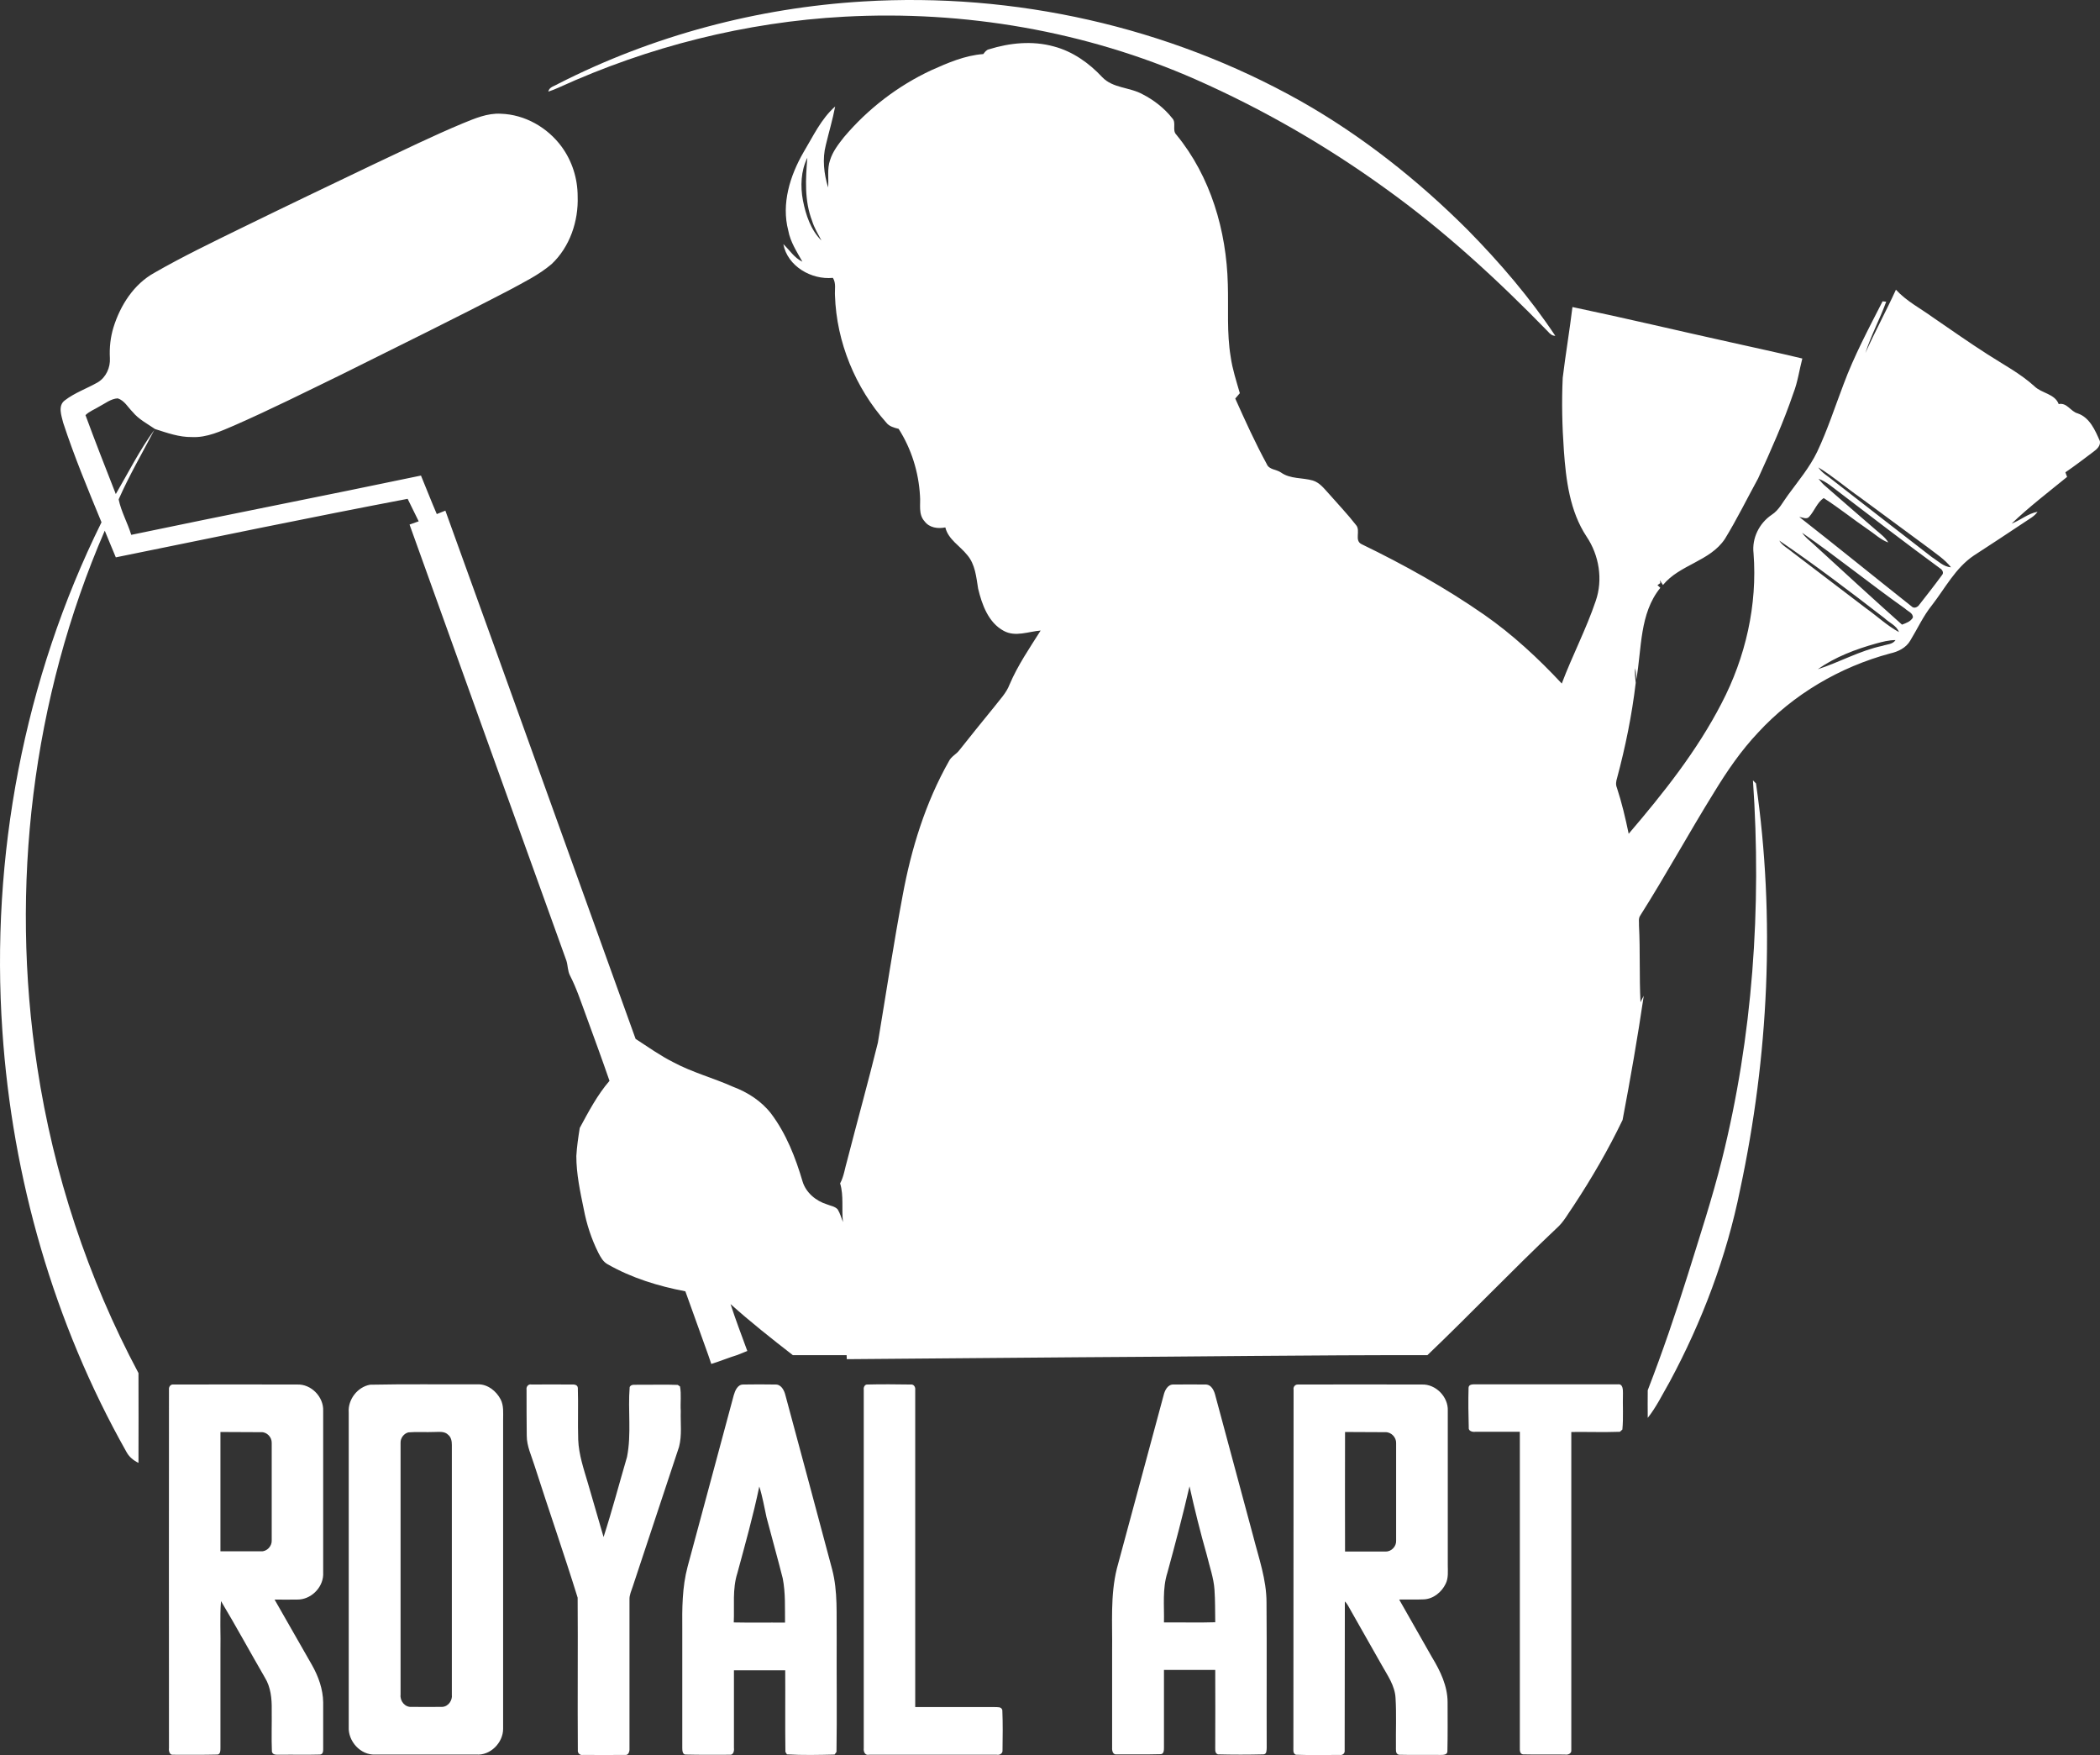
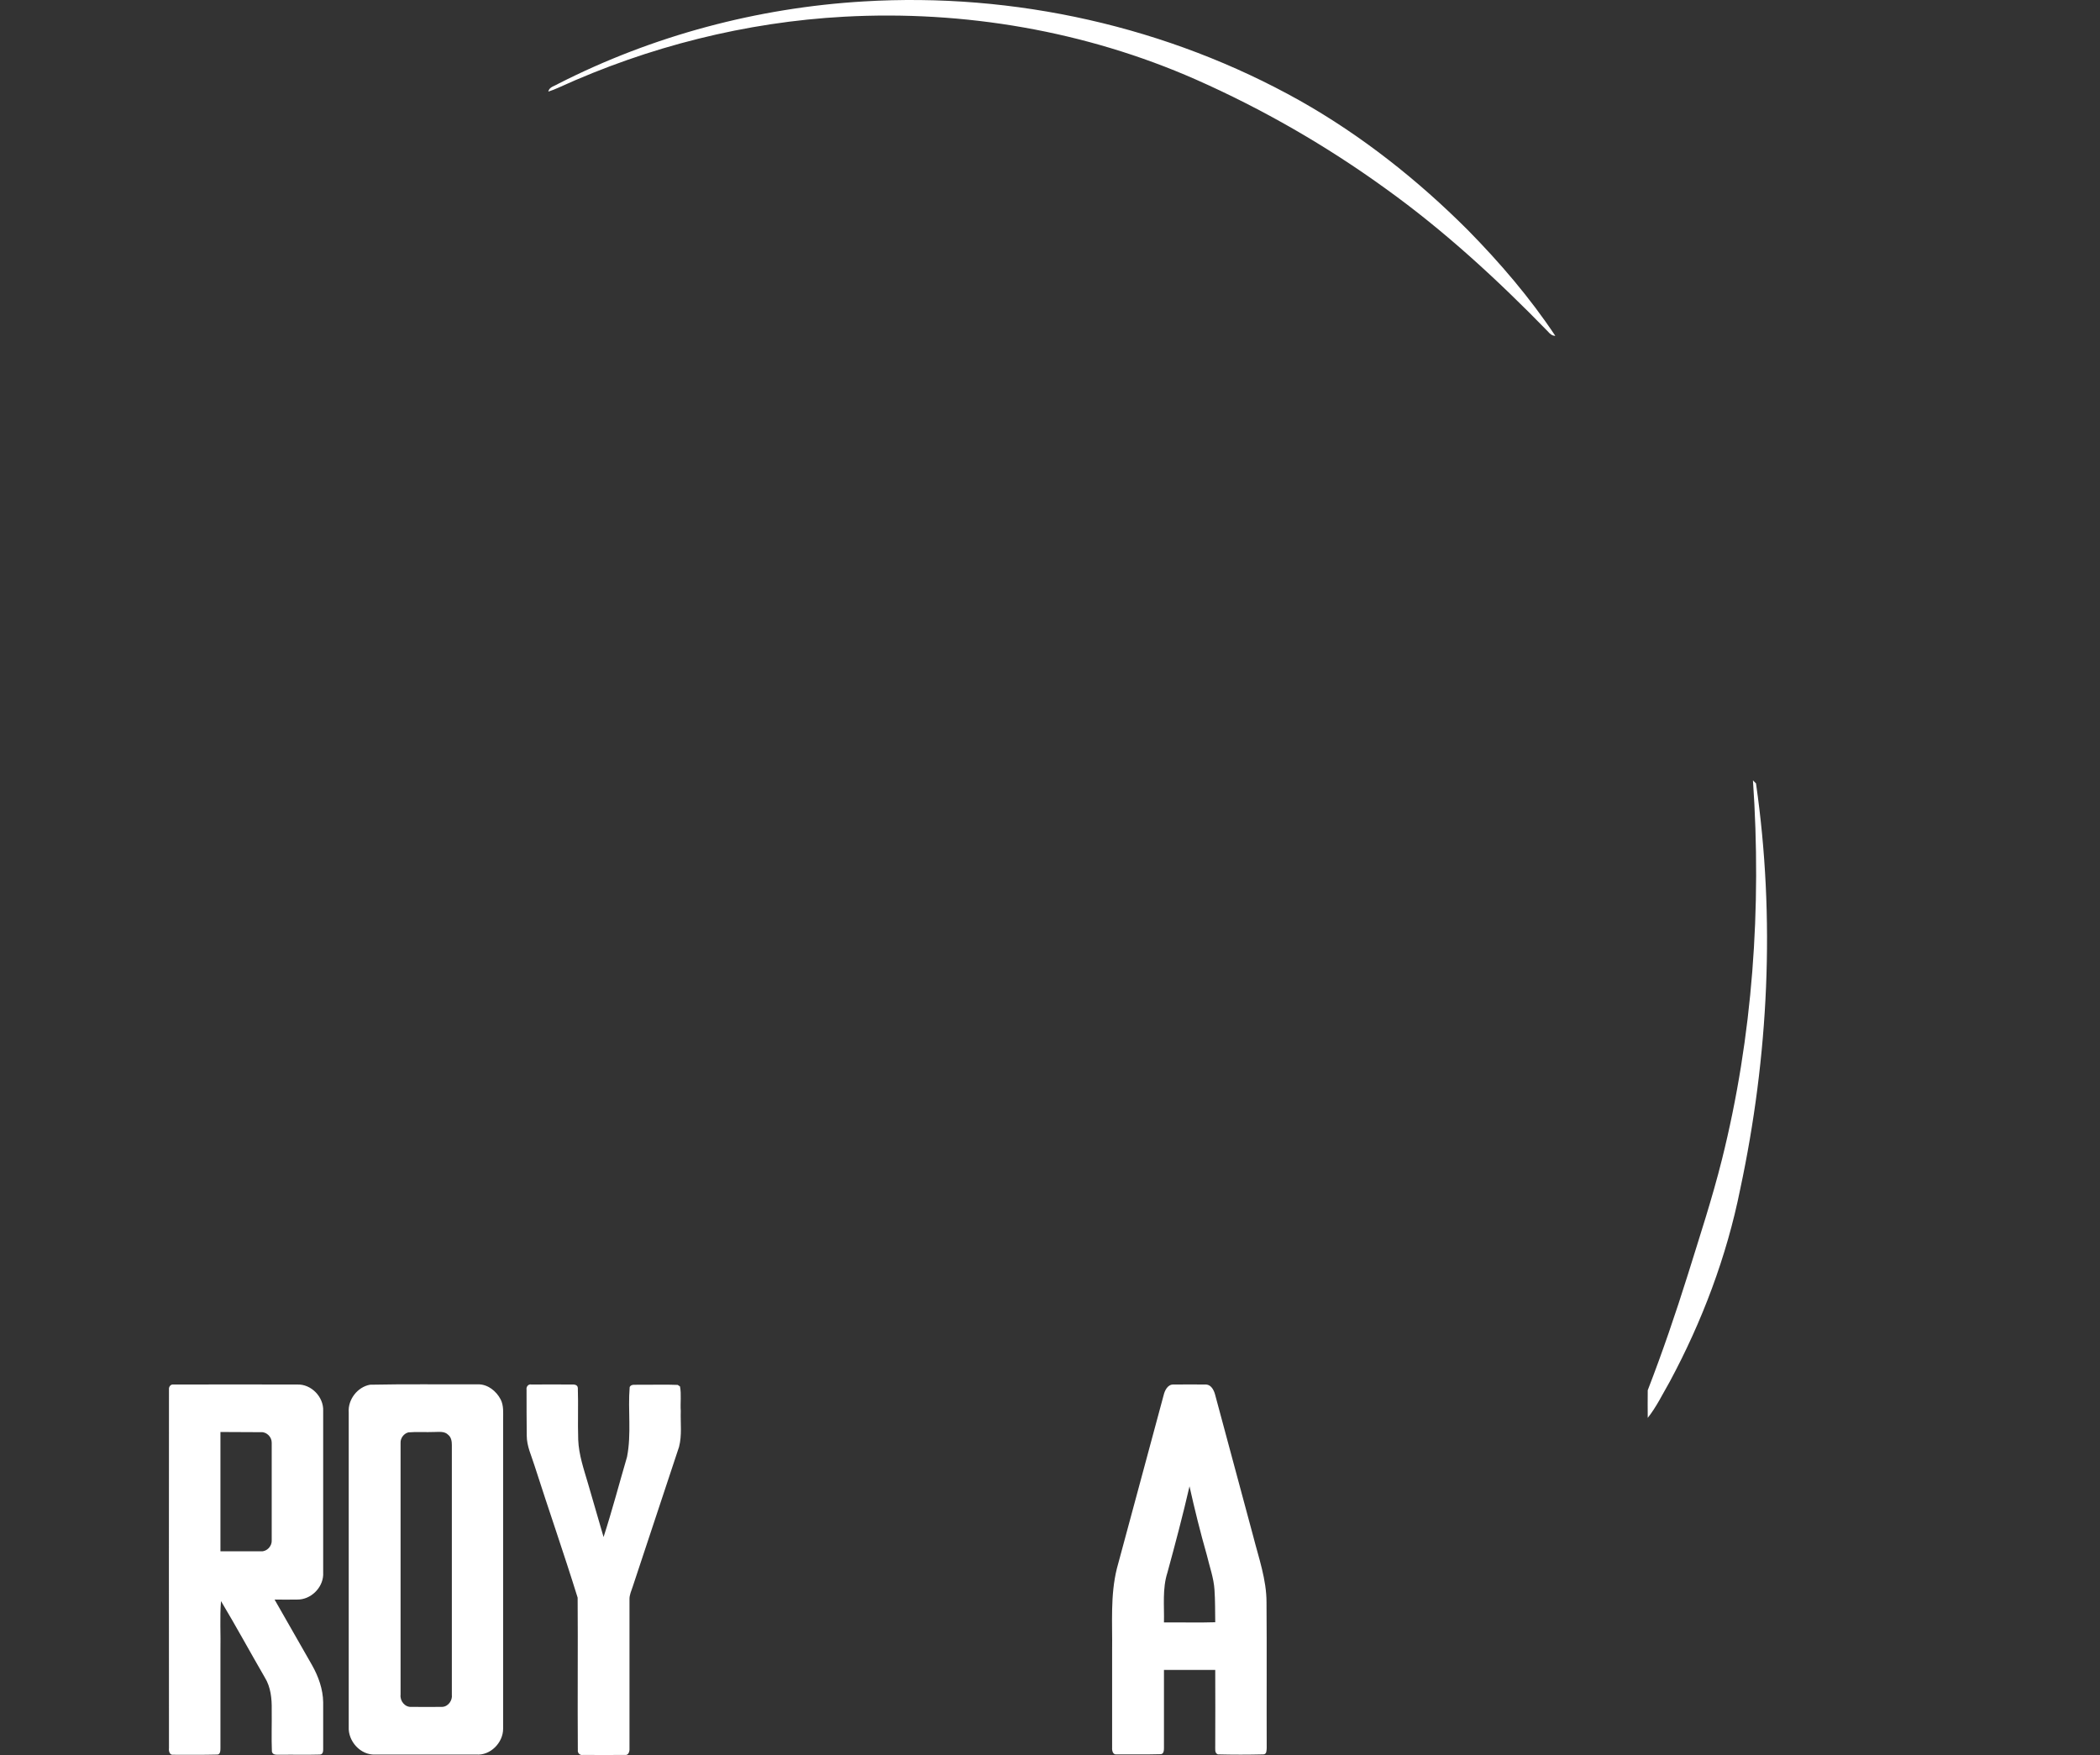
<svg xmlns="http://www.w3.org/2000/svg" id="a" viewBox="0 0 1101.72 920.63">
  <rect x="0" y="0" width="1101.72" height="920.63" fill="#333333" stroke="none" />
  <defs>
    <style>.b{fill:#fff;stroke-width:0px;}</style>
  </defs>
  <path class="b" d="M292.85,43.96C342.45,18.66,397.45,4.06,452.95.76c79.2-4.8,159.8,13.2,229.1,52.1,32.4,18.3,61.8,41.6,88.1,67.9,16.8,17.1,32.5,35.4,45.8,55.4-1.7,0-2.9-1.1-3.9-2.3-26.4-27.1-54.3-52.8-85.1-74.9-31.1-22.5-64.6-41.8-99.7-57.3-57.7-25.4-121.4-36.3-184.3-32.9-51.7,2.8-102.8,15.7-149.9,37.2-1.8.8-3.5,1.5-5.4,2.1.5-2.5,3.3-2.9,5.2-4.1Z" />
-   <path class="b" d="M518.85,25.86c10.9-3.4,22.8-4.6,34-1.5,9.9,2.6,18.5,8.7,25.4,16.1,5.6,5.9,14.4,5.2,21.2,9,5.9,3,11.4,7.3,15.5,12.5,2.4,2.4-.2,6.3,2.2,8.7,18,21.9,26.3,50.4,27,78.4.4,12.7-.6,25.5,1.5,38.1.9,6.5,3,12.8,4.8,19.1-.8.9-1.6,1.9-2.4,2.8,5.2,11.6,10.4,23.1,16.5,34.3,1.2,3.1,5.1,2.8,7.5,4.5,4.9,3.5,11.2,2.6,16.7,4.2,3.6,1.1,5.9,4.2,8.3,6.8,4.8,5.5,9.9,10.8,14.4,16.6,2.5,2.9-1.1,8.1,2.9,10,22.3,10.8,44,22.9,64.3,37,14.9,10.4,28.3,22.8,40.7,36.1,5.5-14.6,12.8-28.5,17.8-43.3,3.9-11.2,1.8-24-4.8-33.8-8.8-13.3-10.8-29.7-11.9-45.2-.9-12.7-1.2-25.4-.6-38.1,1.5-12.4,3.6-24.7,5.1-37.1,27.7,5.8,55.3,12.4,83,18.5,12.5,2.8,25.1,5.5,37.6,8.5-1.6,6.1-2.4,12.3-4.7,18.2-5.2,15.3-11.8,30-18.5,44.7-5.8,10.6-11.1,21.4-17.4,31.7-7.8,11.8-23.8,13.5-32.5,24.2-.6-.8-1.1-1.7-1.6-2.5l.2,1.5c-.4.3-1.1.8-1.5,1.1.5.4,1,.9,1.5,1.4-11,13.5-9.7,31.9-12.6,48.1-.1-2-.2-4-.5-5.9-.5,2.5,0,5.1.2,7.6-2,16.9-5.4,33.6-9.8,50-.5,1.6-.8,3.4-.1,5,2.6,7.9,4.5,16,6.2,24.2,18.2-21.3,35.8-43.4,48.7-68.4,12.6-24.1,18.9-51.6,16.8-78.8-.9-7.9,3-15.7,9.5-20.1,3.9-2.5,5.9-6.8,8.6-10.4,5.4-7.4,11.3-14.4,15.3-22.7,5.4-11.4,9.3-23.5,13.8-35.3,5.6-15.1,13.2-29.3,20.5-43.6.5.1,1.4.1,1.9.2-3.3,9.1-8,17.7-10.9,26.9,5-11.2,10.9-22,16-33.2,5.6,6.1,12.9,9.8,19.5,14.6,9.5,6.5,19,13.2,28.7,19.4,8.2,5.3,17,9.9,24.4,16.6,3.8,3.8,10.7,3.9,12.8,9.4,4.4-.9,6.2,3.9,10,4.9,6.3,2.2,9.1,8.8,11.6,14.5.5,2.5-1.7,4.4-3.5,5.7-4.8,3.6-9.6,7.3-14.6,10.7.3.8.6,1.6.9,2.4-9.8,8-19.9,15.7-29.1,24.5,4.7-1.8,8.6-5.3,13.6-6.2-1.7,2.5-4.5,3.8-6.9,5.5-8.8,5.9-17.7,11.7-26.6,17.5-9.6,6.5-15,17.1-21.9,26-4.6,5.7-7.6,12.4-11.4,18.6-2.2,3.8-6.4,5.8-10.5,6.7-26.4,7.1-50.8,21.4-69.3,41.5-8.9,9.4-16.3,20.2-23,31.2-13.3,21.4-25.4,43.6-38.9,64.9-1,1.5-.5,3.4-.6,5.1.7,13.4.1,26.9.8,40.3.4-.9,1.2-2.6,1.7-3.4-3.2,21.8-7,43.5-11.1,65.1-7.5,15.6-16.2,30.6-25.7,45-2.9,4.1-5.2,8.6-9,11.9-23,21.7-44.8,44.6-67.7,66.5-61.1-.1-122.3.8-183.4,1.1-40.4.4-80.8.6-121.2,1,0-.5-.1-1.6-.1-2.1h-28.2c-11.1-8.6-22.2-17.4-32.7-26.8,2.7,8.3,5.8,16.4,8.8,24.6-1.7.7-3.5,1.4-5.2,2.1-4.6,1.4-9.1,3.3-13.7,4.7-.5-1.6-1.1-3.1-1.6-4.7-4-11.1-8-22.3-12-33.4-14.2-2.7-28.2-7-40.8-14.2-2.4-1.3-3.7-3.8-4.9-6.1-3.6-7.2-6.1-14.9-7.6-22.8-1.9-9.2-3.9-18.5-3.9-27.9.3-4.9,1-9.8,1.8-14.7,4.6-8.5,9.2-17.3,15.6-24.7-4-11.6-8.2-23-12.4-34.5-2.6-7-4.9-14.1-8.3-20.7-1.3-2.5-1.1-5.3-1.9-7.8-27.5-76.3-54.9-152.5-82.3-228.8,1.6-.6,3.2-1.1,4.8-1.7-1.9-3.9-3.9-7.9-5.8-11.8-51,9.7-102,20.3-153.1,30.7-2-4.6-3.8-9.3-5.8-14C16.85,366.36,5.05,465.16,19.55,559.86c8.5,56,26.5,110.5,53.1,160.4.1,15.7,0,31.4,0,47.1-2.7-1.3-5-3.2-6.4-5.9C28.25,694.06,6.45,617.96,1.25,540.86c-6.3-91.5,11.3-184.6,52-266.9-7.1-17.2-14.3-34.5-20.1-52.2-.9-3.7-2.9-8.9.8-11.7,5.3-4.1,11.8-6.3,17.5-9.6,4.2-2.6,6.5-7.7,6.2-12.6-.3-5.5.3-11,1.9-16.2,3.6-11.5,10.6-22.6,21.5-28.6,14.8-8.5,30.2-15.9,45.5-23.4,22.9-11.2,45.9-22.2,68.9-33.2,15.7-7.4,31.2-15,47.2-21.7,6.4-2.6,13-5.5,20.1-5.1,12.6.4,24.5,7.2,31.9,17.3,5.5,7.5,8.4,16.7,8.4,26,.5,13-4.1,26.6-13.7,35.6-6.7,5.7-14.6,9.5-22.3,13.7-29,15.1-58.4,29.5-87.7,44.1-18.7,9.1-37.3,18.4-56.4,26.8-7.1,3-14.4,6.5-22.3,6.1-6.7.1-13-2.2-19.3-4.2-4.1-2.8-8.6-5.1-11.8-9-2.5-2.5-4.3-6-7.8-7.1-3.6.2-6.6,2.7-9.7,4.3-2.4,1.5-5.2,2.5-7.2,4.5,5.1,13.9,10.5,27.6,15.9,41.4,6.6-11.3,12.5-23.1,20.2-33.6-6.3,12.1-13.2,23.9-18.7,36.4,1.3,6.4,4.7,12.3,6.6,18.6,50.6-10.6,101.4-20.5,152-31.1,2.8,6.7,5.4,13.5,8.3,20.2,1.5-.6,3-1.2,4.5-1.8,33.4,92.3,66.5,184.8,99.8,277.1,6.5,4.2,12.9,8.8,19.9,12.3,9.9,5.3,20.9,8.2,31.2,12.8,7.7,2.9,14.9,7.5,20,14.1,7.9,10.5,12.8,23,16.5,35.6,1.8,5.9,7,10.2,12.8,12,1.9.8,4.1,1,5.6,2.6,1.3,2.1,1.9,4.4,2.8,6.7-.8-6.7.5-13.8-1.5-20.3,2-3.7,2.5-8,3.7-12,5.3-20.6,11-41.1,16.1-61.8,4.3-25.8,8.2-51.6,13-77.2,4.5-24.5,12-48.8,24.3-70.5,1.2-2.5,3.9-3.6,5.5-5.8,6-7.6,12.1-15.1,18.2-22.6,2.9-3.8,6.4-7.3,8.1-11.8,4.3-10.1,10.5-19.1,16.3-28.3-6.4.5-13.2,3.5-19.3.2-8.1-4.3-11.5-13.8-13.5-22.2-1-6.1-1.5-12.7-5.7-17.6-3.8-4.8-10-8.2-11.5-14.5-3.9.8-8.4.2-10.9-3.2-3.4-3.7-2-8.9-2.4-13.4-.7-12.4-4.5-24.6-11.2-35.1-2.4-.6-5-1.3-6.5-3.3-16.2-18.2-26.1-42.2-26.9-66.6-.2-3.1.7-6.5-1.1-9.3-11.3,1.1-23.8-6.1-26-17.7,3.3,3.1,5.7,7.2,10,9.2-2.9-5.2-6.3-10.3-7.4-16.3-3.7-14.1.9-28.8,8-41.1,5-8.3,9.2-17.5,16.6-24-1.3,6.8-3.3,13.5-4.9,20.2-1.9,7.3-1,15.1,1.2,22.3.4-4.8-.6-9.7,1-14.3,1.4-4.6,4.4-8.4,7.3-12.1,12.5-14.8,28.2-26.9,45.8-35.1,8.7-3.9,17.7-7.8,27.3-8.5.9-1.1,1.6-2.2,3-2.5M423.55,82.76c-3.4,6.9-3.7,15-2.3,22.4,1.5,7.6,4.1,15.5,9.7,21-1.8-3.4-3.8-6.7-4.9-10.3-4.1-10.6-3.4-22.1-2.5-33.1M953.95,245.16c1.9,3,5.1,4.6,7.8,6.9,17.3,13.4,34.5,26.9,51.8,40.2,3.2,2,6.1,5.1,10,5.3-3.3-4.2-7.9-7.1-12-10.3-11.9-8.8-23.9-17.6-35.8-26.4-7.3-5.1-14.1-11-21.8-15.7M954.05,251.16c1.2,1.5,2.4,2.9,3.9,4.1,8.8,7.7,17.7,15.4,26.5,23,2.2,1.9,4.7,3.7,6.2,6.3-4-1.4-7.1-4.5-10.6-6.8-7.9-5.4-15.3-11.4-23.3-16.5-3.5,2.4-4.8,6.7-7.6,9.8-1.3,1.6-3.5.3-5.2.1,19.8,15.5,39.2,31.3,58.9,46.9,1.3,1.4,3.3.4,4.1-.9,4-5.1,8-10.2,11.8-15.4,1.2-1.2.3-2.9-.9-3.6-17.9-13.1-35.4-26.6-53-40-3.5-2.6-6.8-5.6-10.8-7M945.45,279.46c1.6,2.4,3.9,4.1,6,6,15.4,14.1,30.8,28.3,46.4,42.2,2.1-.8,4.5-1.6,5.7-3.7.2-2.4-2.7-3.3-4.1-4.7-18.2-12.9-35.6-27-54-39.8M933.45,283.56c1.6,2.7,4.6,4.1,6.9,6.1,12.9,9.8,25.7,19.6,38.6,29.4,5.8,4.1,11,9.1,17.3,12.5-1.3-3.5-5.1-4.9-7.6-7.3-18.1-14-36.4-27.9-55.2-40.7M984.25,337.56c-10.7,3-21.4,7-30.6,13.5,11.5-3.7,22.1-9.8,34-12.3,2.3-.8,5.3-.7,6.8-3-3.5,0-6.9.9-10.2,1.8Z" />
  <path class="b" d="M919.65,409.36c.4.4,1.2,1.2,1.6,1.6,10.2,70.7,6.6,143.2-8.3,212.9-7.1,35.3-20,69.4-37,101-3.7,6.4-6.9,13.1-11.5,18.9,0-4.8-.1-9.7,0-14.5,7.7-19.9,14.6-40.1,21-60.5,6.2-20,12.8-40,17.9-60.4,16.2-64.7,20.9-132.3,16.3-199Z" />
  <path class="b" d="M88.65,728.96c-.2-1.4.8-2.9,2.3-2.7,21.7-.1,43.4,0,65,0,7.3-.3,13.9,6.5,13.6,13.8v86.1c-.3,6.9-6.6,13-13.6,12.9-4,.1-7.9,0-11.9,0,6.6,11.4,13,22.9,19.6,34.3,3.4,6,5.8,12.7,5.9,19.6v24.1c0,1.2.1,3.2-1.7,3.3-7,.2-14,0-20.9.1-1.5-.1-3.8.4-4.3-1.6-.3-7.3,0-14.6-.1-22,.1-5.8-.5-11.9-3.6-16.9-7.7-13.3-15.1-26.9-23-40.1-.7,8.6-.1,17.4-.3,26.1v51c0,1.2,0,3.5-1.8,3.4-7.6.2-15.3.1-22.9.1-2,.3-2.5-2-2.3-3.5,0-62.7-.1-125.4,0-188M115.65,751.16v62.6h21.3c3.1.2,5.8-2.8,5.6-5.8v-51.1c.1-3-2.6-5.8-5.6-5.6-7.2-.1-14.3,0-21.3-.1Z" />
  <path class="b" d="M194.15,726.36c18.9-.4,37.8-.1,56.6-.2,5.1-.1,9.6,3.5,11.9,7.9,1.7,3.3,1.3,7.2,1.3,10.8v162c0,7.3-6.7,14.1-14.1,13.5h-53c-7.7.4-14.3-7-13.9-14.5v-165c-.5-6.6,4.5-13.3,11.2-14.5M214.25,751.36c-2.4.6-4.2,3-4.1,5.5v132.1c-.4,3.3,2.3,6.7,5.8,6.4,5.3,0,10.7.1,16,0,3.2-.1,5.5-3.4,5.1-6.4v-131c0-1.9-.3-4-1.9-5.3-1.9-2-4.8-1.5-7.3-1.5-4.5.2-9.1-.2-13.6.2Z" />
  <path class="b" d="M276.25,729.06c-.3-1.6.9-3.2,2.6-2.8,7-.1,14,0,21.1,0,1.3-.1,3.1.1,3.2,1.8.3,9-.1,18.1.2,27.2.3,7.8,2.9,15.3,5.1,22.8,2.7,9.4,5.5,18.8,8.2,28.2,4.5-13.9,8.2-28,12.3-42,2.4-12.1.4-24.5,1.4-36.7.9-1.7,3-1,4.6-1.2,6.9.1,13.8-.2,20.6.1.3.2.9.6,1.2.8.8,4.2.1,8.6.4,12.9-.2,6.3.7,12.7-.9,18.8-8.1,24.4-16.2,48.9-24.3,73.3-.7,2.2-1.8,4.4-1.7,6.8v78.1c.1,1.4-.4,3.7-2.4,3.4-7.3.1-14.7,0-22,0-1.6.3-2.9-1-2.7-2.5-.2-26.7.1-53.4-.1-80-7.2-23.2-15.2-46.1-22.6-69.2-1.6-5.2-4.1-10.2-4.1-15.8-.1-8.1-.1-16.1-.1-24Z" />
-   <path class="b" d="M384.95,731.86c.7-2.4,2-5.6,4.9-5.6,5.7-.1,11.3-.1,17,0,3-.1,4.6,3.1,5.2,5.6,8.2,30.4,16.4,60.9,24.5,91.3,3.1,11.7,2.2,23.9,2.4,35.8-.1,20,.2,40-.1,60-.2.3-.7,1-1,1.4-8.3.2-16.7.4-25-.1-.2-.3-.6-1-.8-1.3-.2-14.3,0-28.5-.1-42.8h-26.9v40.8c.2,1.5-.3,3.8-2.3,3.5-7.6,0-15.3.1-22.9-.1-1.8.1-1.9-2.1-1.9-3.4v-62.1c-.1-11.1-.1-22.3,2.8-33.1,8.1-29.9,16.1-59.9,24.2-89.9M398.35,779.76c-3.2,15.3-7.4,30.3-11.5,45.4-2.7,8.4-1.5,17.3-1.9,25.9,9,.2,17.9,0,26.9.1-.1-7.7.3-15.5-1.2-23.2-2.7-10.7-5.7-21.3-8.5-32-1.2-5.4-2.1-10.9-3.8-16.2Z" />
-   <path class="b" d="M455.05,726.26c7.6-.2,15.2-.1,22.8,0,1.6-.2,2.5,1.4,2.3,2.8v166.4h41.7c1.5.1,3.5-.3,4,1.6.3,7,.2,14,.1,21,.2,1.7-1.5,2.7-3,2.4h-67c-2.2.5-3-1.7-2.8-3.4v-188.1c-.2-1.2.5-2.8,1.9-2.7Z" />
  <path class="b" d="M610.45,731.96c.6-2.6,2.2-5.9,5.3-5.7,5.7,0,11.4-.1,17.1,0,2.6.2,4,3,4.6,5.2,6.7,24.8,13.3,49.5,20,74.3,2.9,11.4,7,22.8,7,34.7.2,25.5,0,51,.1,76.4-.1,1.2.1,3.3-1.7,3.4-8,.2-16,.2-23.9,0-1.9-.7-1.3-3-1.4-4.5.1-13.3,0-26.5,0-39.8h-26.9v40.8c0,1.2,0,3.4-1.8,3.4-7.6.2-15.3.1-23,.1-2,.3-2.5-1.9-2.4-3.4v-51c.2-14.4-1-29,2.5-43.1,8.2-30.2,16.3-60.5,24.5-90.8M624.05,779.66c-3.5,15.2-7.5,30.3-11.6,45.3-2.7,8.4-1.6,17.4-1.8,26.1,9-.1,18,.2,26.9-.1-.1-5.7,0-11.4-.4-17.1-.4-6.2-2.6-12.1-4-18.1-3.4-11.9-6.4-24-9.1-36.1Z" />
-   <path class="b" d="M678.65,728.96c-.3-1.4.8-2.8,2.3-2.7,21.7-.1,43.4,0,65,0,7.3-.3,13.9,6.5,13.6,13.7v81.1c0,3.2.4,6.7-1.1,9.7-2.1,4.4-6.5,8-11.5,8.2-4.3.2-8.6,0-12.9.1,5.8,10.1,11.5,20.3,17.3,30.4,4.3,7.1,8.1,15,8.1,23.5s.1,17.1-.1,25.7c0,1.9-2.2,1.9-3.6,1.9-7.3-.1-14.6.1-21.9-.1-2-.6-1.4-2.9-1.5-4.4-.1-8.4.3-16.8-.2-25.2-.3-6.7-4.3-12.1-7.4-17.7-5.3-9.4-10.7-18.8-16-28.2-1-1.7-1.8-3.6-3.2-4.9-.1,26,0,52.1-.1,78.1.2,1.6-1.1,2.7-2.7,2.4-7.6,0-15.3.2-22.9-.1-1.8-.7-1.2-2.9-1.3-4.3.1-62.5,0-124.9.1-187.2M705.65,751.16c-.1,20.9,0,41.8,0,62.7h21.3c3.1.1,5.7-2.8,5.5-5.8v-51.1c.1-3-2.6-5.8-5.6-5.7-7.1-.1-14.2,0-21.2-.1Z" />
-   <path class="b" d="M770.45,727.96c.1-1.8,2-1.8,3.4-1.8h75c2.6-.3,2.6,2.8,2.6,4.7-.2,6.3.3,12.7-.3,19-.3.3-1,.9-1.3,1.2-8.5.3-17,0-25.5.1v166.7c.3,2-1.8,2.8-3.4,2.5-7.3-.1-14.7.1-22-.1-1.7-.3-1.6-2.2-1.6-3.4v-165.8h-23.4c-1.5.2-3.7-.4-3.4-2.3-.2-6.8-.3-13.8-.1-20.8Z" />
</svg>